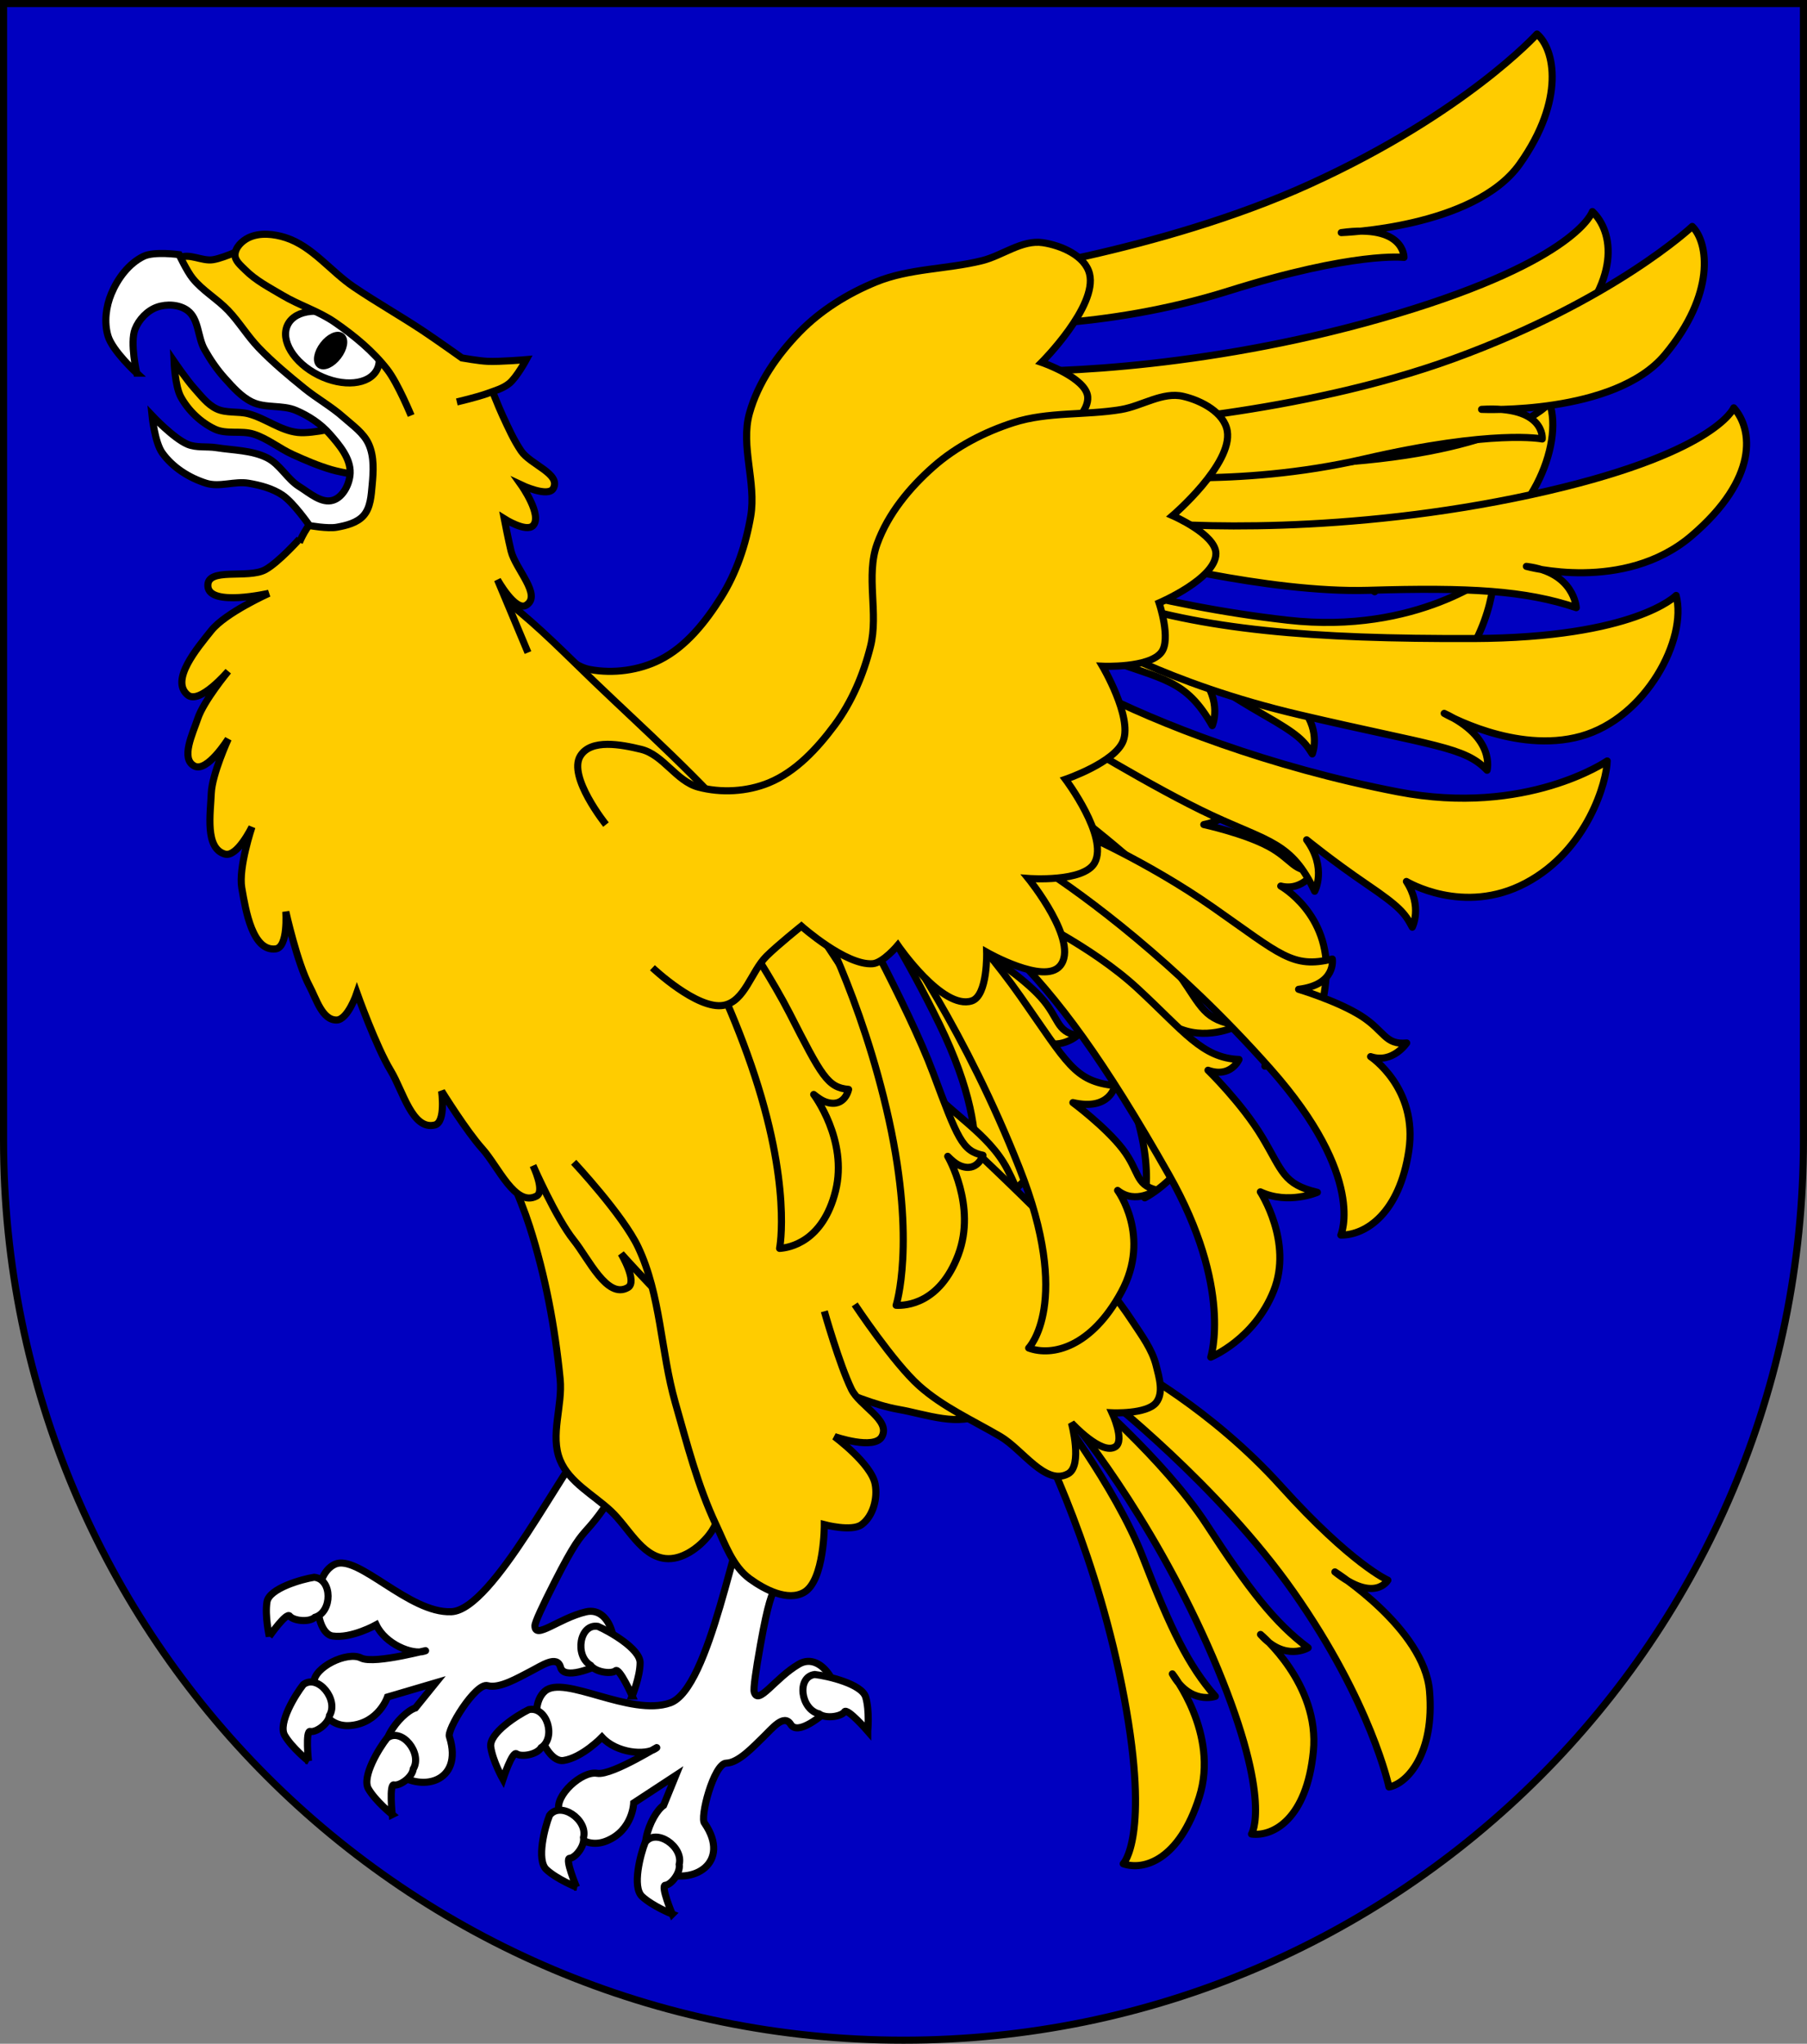
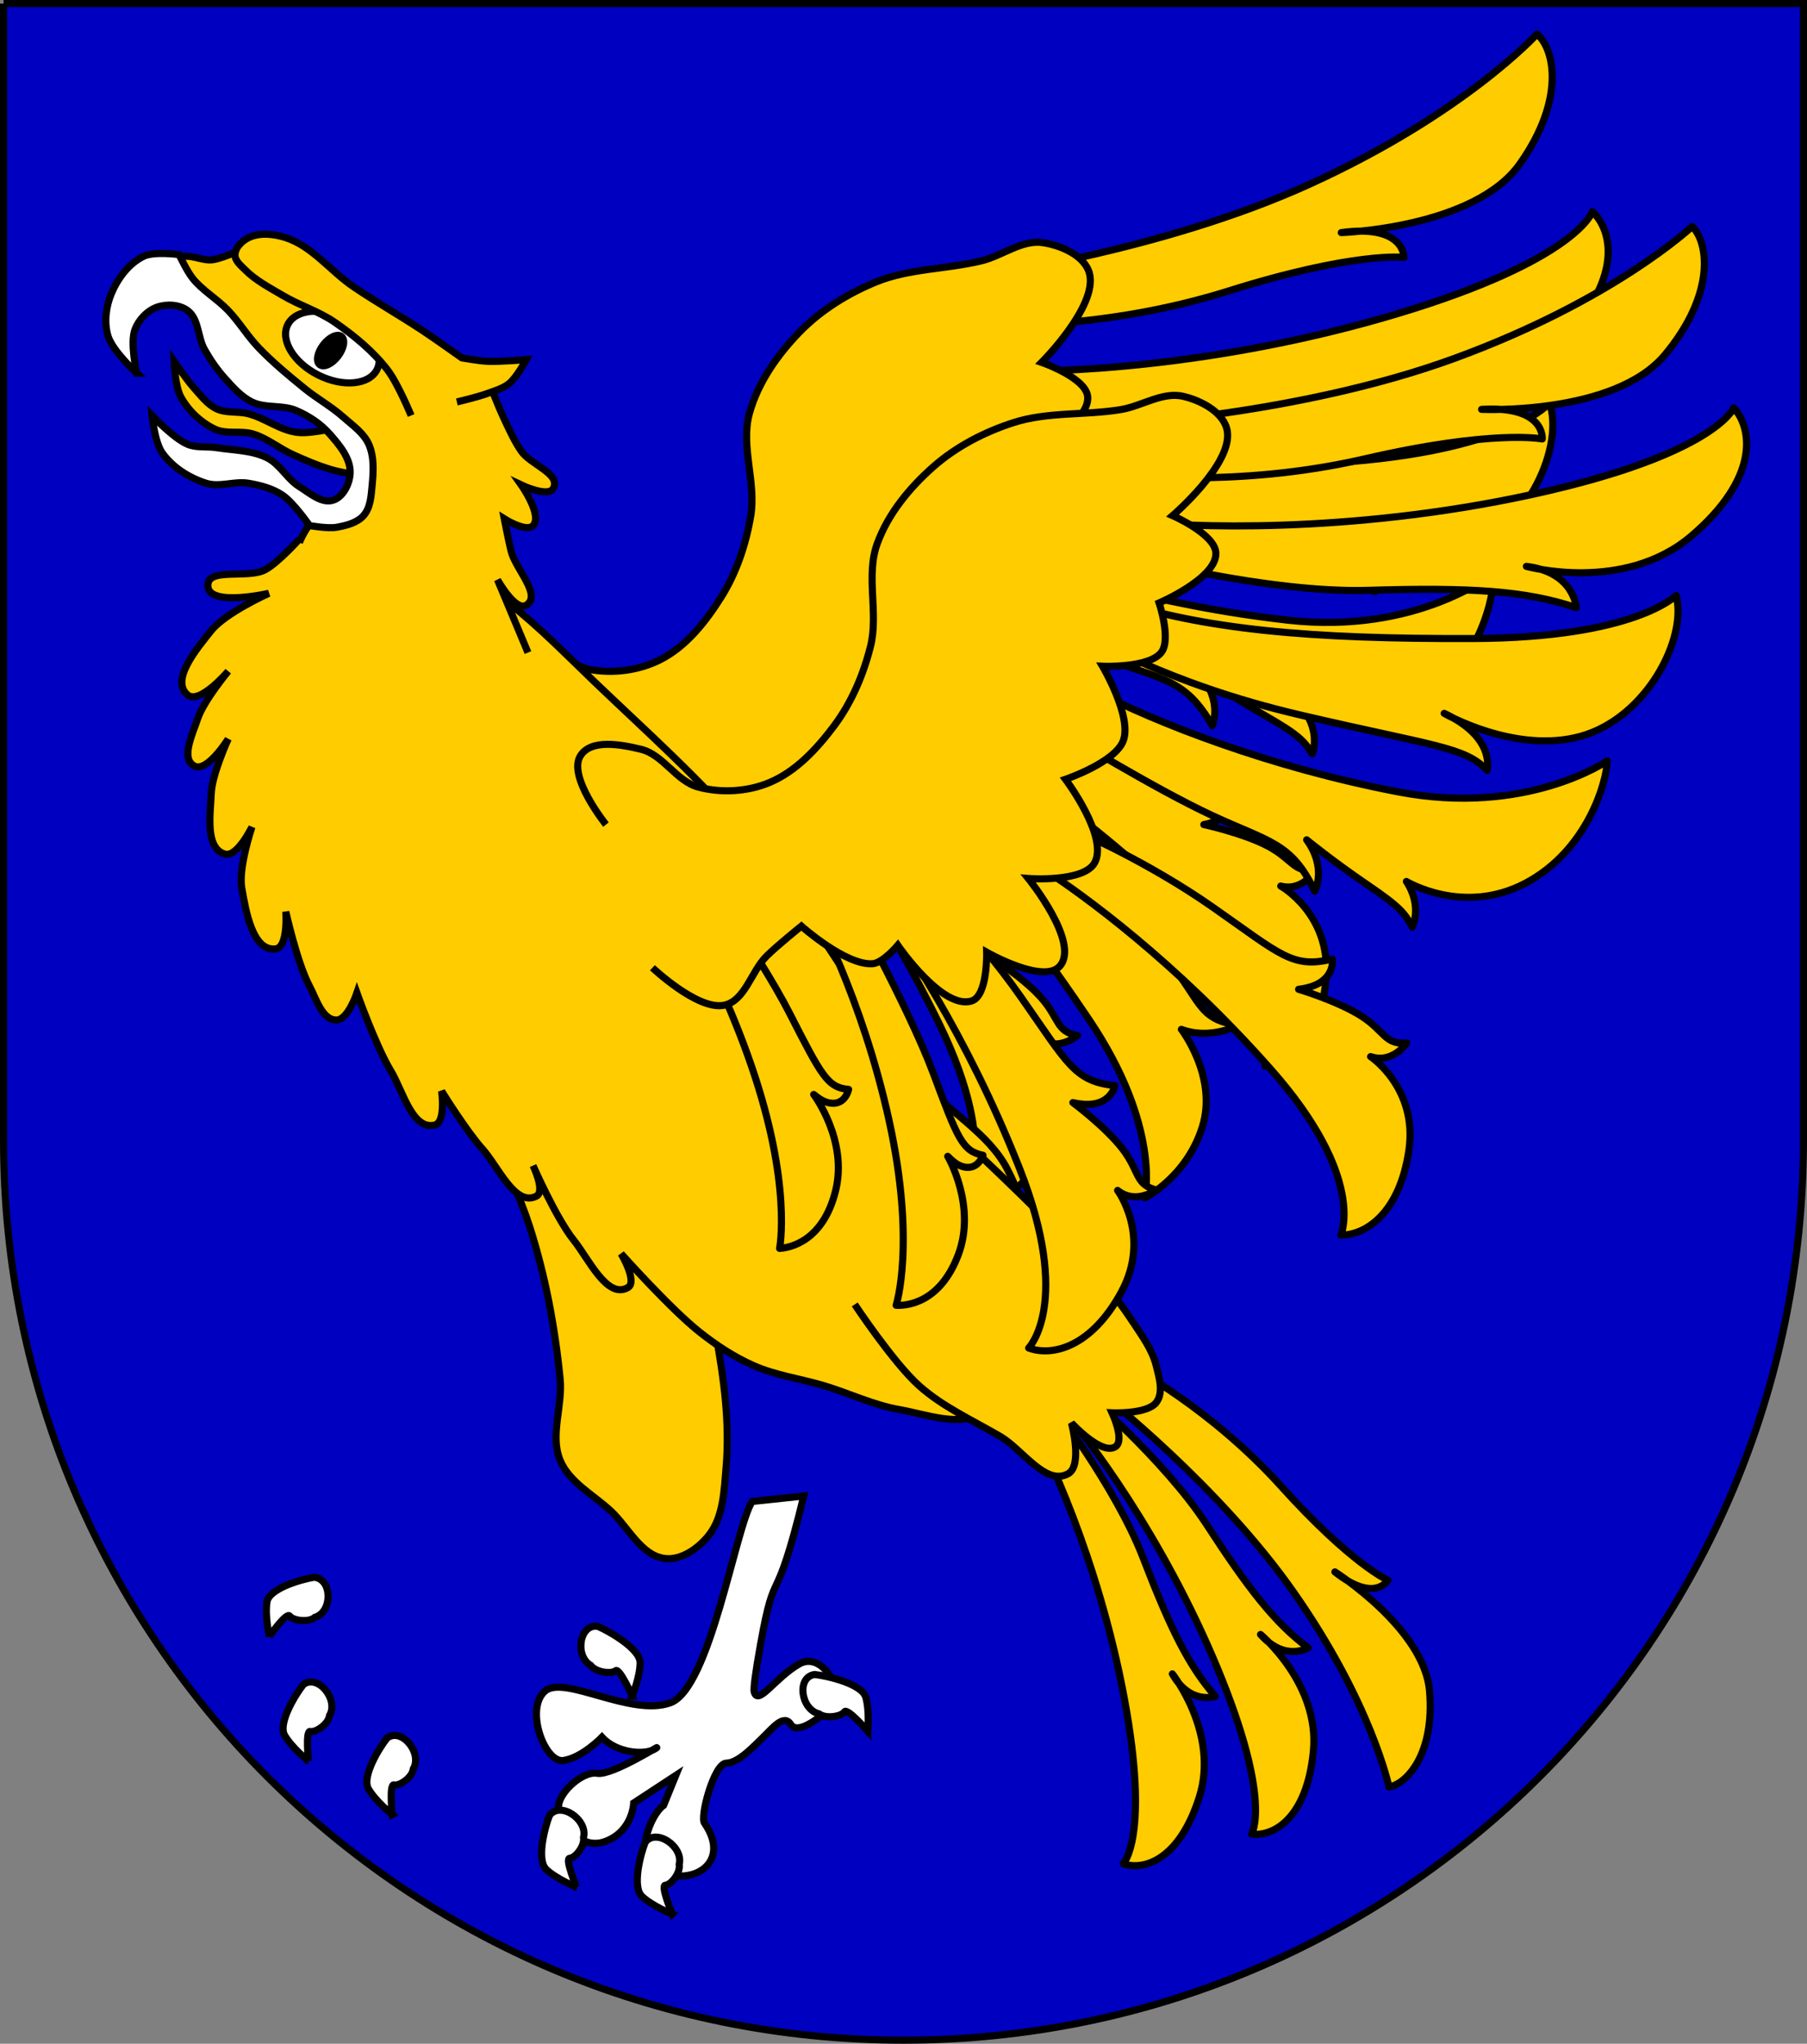
<svg xmlns="http://www.w3.org/2000/svg" xmlns:ns1="http://www.inkscape.org/namespaces/inkscape" xmlns:ns2="http://sodipodi.sourceforge.net/DTD/sodipodi-0.dtd" width="763" height="863" id="svg2" version="1.1" ns1:version="0.48.4 r9939" ns2:docname="Wappen_Baronie_Gorbingen.svg">
  <rect width="100%" height="100%" fill="#808080" stroke="none" />
  <defs id="defs4">
    <ns1:perspective ns2:type="inkscape:persp3d" ns1:vp_x="0 : 526.18109 : 1" ns1:vp_y="0 : 1000 : 0" ns1:vp_z="744.09448 : 526.18109 : 1" ns1:persp3d-origin="372.04724 : 350.78739 : 1" id="perspective10" />
    <ns1:perspective id="perspective2828" ns1:persp3d-origin="0.5 : 0.33333333 : 1" ns1:vp_z="1 : 0.5 : 1" ns1:vp_y="0 : 1000 : 0" ns1:vp_x="0 : 0.5 : 1" ns2:type="inkscape:persp3d" />
    <ns1:perspective id="perspective2828-7" ns1:persp3d-origin="0.5 : 0.33333333 : 1" ns1:vp_z="1 : 0.5 : 1" ns1:vp_y="0 : 1000 : 0" ns1:vp_x="0 : 0.5 : 1" ns2:type="inkscape:persp3d" />
    <ns1:perspective id="perspective3640" ns1:persp3d-origin="0.5 : 0.33333333 : 1" ns1:vp_z="1 : 0.5 : 1" ns1:vp_y="0 : 1000 : 0" ns1:vp_x="0 : 0.5 : 1" ns2:type="inkscape:persp3d" />
    <ns1:perspective id="perspective3670" ns1:persp3d-origin="0.5 : 0.33333333 : 1" ns1:vp_z="1 : 0.5 : 1" ns1:vp_y="0 : 1000 : 0" ns1:vp_x="0 : 0.5 : 1" ns2:type="inkscape:persp3d" />
    <ns1:perspective id="perspective3693" ns1:persp3d-origin="0.5 : 0.33333333 : 1" ns1:vp_z="1 : 0.5 : 1" ns1:vp_y="0 : 1000 : 0" ns1:vp_x="0 : 0.5 : 1" ns2:type="inkscape:persp3d" />
    <ns1:perspective id="perspective3720" ns1:persp3d-origin="0.5 : 0.33333333 : 1" ns1:vp_z="1 : 0.5 : 1" ns1:vp_y="0 : 1000 : 0" ns1:vp_x="0 : 0.5 : 1" ns2:type="inkscape:persp3d" />
    <ns1:perspective id="perspective3747" ns1:persp3d-origin="0.5 : 0.33333333 : 1" ns1:vp_z="1 : 0.5 : 1" ns1:vp_y="0 : 1000 : 0" ns1:vp_x="0 : 0.5 : 1" ns2:type="inkscape:persp3d" />
    <ns1:perspective id="perspective3763" ns1:persp3d-origin="0.5 : 0.33333333 : 1" ns1:vp_z="1 : 0.5 : 1" ns1:vp_y="0 : 1000 : 0" ns1:vp_x="0 : 0.5 : 1" ns2:type="inkscape:persp3d" />
    <ns1:perspective id="perspective3792" ns1:persp3d-origin="0.5 : 0.33333333 : 1" ns1:vp_z="1 : 0.5 : 1" ns1:vp_y="0 : 1000 : 0" ns1:vp_x="0 : 0.5 : 1" ns2:type="inkscape:persp3d" />
    <ns1:perspective id="perspective3814" ns1:persp3d-origin="0.5 : 0.33333333 : 1" ns1:vp_z="1 : 0.5 : 1" ns1:vp_y="0 : 1000 : 0" ns1:vp_x="0 : 0.5 : 1" ns2:type="inkscape:persp3d" />
    <ns1:perspective id="perspective3841" ns1:persp3d-origin="0.5 : 0.33333333 : 1" ns1:vp_z="1 : 0.5 : 1" ns1:vp_y="0 : 1000 : 0" ns1:vp_x="0 : 0.5 : 1" ns2:type="inkscape:persp3d" />
    <ns1:perspective id="perspective3841-5" ns1:persp3d-origin="0.5 : 0.33333333 : 1" ns1:vp_z="1 : 0.5 : 1" ns1:vp_y="0 : 1000 : 0" ns1:vp_x="0 : 0.5 : 1" ns2:type="inkscape:persp3d" />
    <ns1:perspective id="perspective3872" ns1:persp3d-origin="0.5 : 0.33333333 : 1" ns1:vp_z="1 : 0.5 : 1" ns1:vp_y="0 : 1000 : 0" ns1:vp_x="0 : 0.5 : 1" ns2:type="inkscape:persp3d" />
    <ns1:perspective id="perspective3898" ns1:persp3d-origin="0.5 : 0.33333333 : 1" ns1:vp_z="1 : 0.5 : 1" ns1:vp_y="0 : 1000 : 0" ns1:vp_x="0 : 0.5 : 1" ns2:type="inkscape:persp3d" />
    <ns1:perspective id="perspective3920" ns1:persp3d-origin="0.5 : 0.33333333 : 1" ns1:vp_z="1 : 0.5 : 1" ns1:vp_y="0 : 1000 : 0" ns1:vp_x="0 : 0.5 : 1" ns2:type="inkscape:persp3d" />
    <ns1:perspective id="perspective2860" ns1:persp3d-origin="0.5 : 0.33333333 : 1" ns1:vp_z="1 : 0.5 : 1" ns1:vp_y="0 : 1000 : 0" ns1:vp_x="0 : 0.5 : 1" ns2:type="inkscape:persp3d" />
    <ns1:perspective id="perspective3672" ns1:persp3d-origin="0.5 : 0.33333333 : 1" ns1:vp_z="1 : 0.5 : 1" ns1:vp_y="0 : 1000 : 0" ns1:vp_x="0 : 0.5 : 1" ns2:type="inkscape:persp3d" />
    <ns1:perspective id="perspective3695" ns1:persp3d-origin="0.5 : 0.33333333 : 1" ns1:vp_z="1 : 0.5 : 1" ns1:vp_y="0 : 1000 : 0" ns1:vp_x="0 : 0.5 : 1" ns2:type="inkscape:persp3d" />
    <ns1:perspective id="perspective3261" ns1:persp3d-origin="0.5 : 0.33333333 : 1" ns1:vp_z="1 : 0.5 : 1" ns1:vp_y="0 : 1000 : 0" ns1:vp_x="0 : 0.5 : 1" ns2:type="inkscape:persp3d" />
    <ns1:perspective id="perspective2828-1" ns1:persp3d-origin="0.5 : 0.33333333 : 1" ns1:vp_z="1 : 0.5 : 1" ns1:vp_y="0 : 1000 : 0" ns1:vp_x="0 : 0.5 : 1" ns2:type="inkscape:persp3d" />
    <ns1:perspective id="perspective3652" ns1:persp3d-origin="0.5 : 0.33333333 : 1" ns1:vp_z="1 : 0.5 : 1" ns1:vp_y="0 : 1000 : 0" ns1:vp_x="0 : 0.5 : 1" ns2:type="inkscape:persp3d" />
    <ns1:perspective id="perspective3652-2" ns1:persp3d-origin="0.5 : 0.33333333 : 1" ns1:vp_z="1 : 0.5 : 1" ns1:vp_y="0 : 1000 : 0" ns1:vp_x="0 : 0.5 : 1" ns2:type="inkscape:persp3d" />
    <ns1:perspective id="perspective3652-5" ns1:persp3d-origin="0.5 : 0.33333333 : 1" ns1:vp_z="1 : 0.5 : 1" ns1:vp_y="0 : 1000 : 0" ns1:vp_x="0 : 0.5 : 1" ns2:type="inkscape:persp3d" />
    <ns1:perspective id="perspective3727" ns1:persp3d-origin="0.5 : 0.33333333 : 1" ns1:vp_z="1 : 0.5 : 1" ns1:vp_y="0 : 1000 : 0" ns1:vp_x="0 : 0.5 : 1" ns2:type="inkscape:persp3d" />
    <ns1:perspective id="perspective3843" ns1:persp3d-origin="0.5 : 0.33333333 : 1" ns1:vp_z="1 : 0.5 : 1" ns1:vp_y="0 : 1000 : 0" ns1:vp_x="0 : 0.5 : 1" ns2:type="inkscape:persp3d" />
    <ns1:perspective id="perspective3970" ns1:persp3d-origin="0.5 : 0.33333333 : 1" ns1:vp_z="1 : 0.5 : 1" ns1:vp_y="0 : 1000 : 0" ns1:vp_x="0 : 0.5 : 1" ns2:type="inkscape:persp3d" />
    <ns1:perspective id="perspective4007" ns1:persp3d-origin="0.5 : 0.33333333 : 1" ns1:vp_z="1 : 0.5 : 1" ns1:vp_y="0 : 1000 : 0" ns1:vp_x="0 : 0.5 : 1" ns2:type="inkscape:persp3d" />
    <ns1:perspective id="perspective4062" ns1:persp3d-origin="0.5 : 0.33333333 : 1" ns1:vp_z="1 : 0.5 : 1" ns1:vp_y="0 : 1000 : 0" ns1:vp_x="0 : 0.5 : 1" ns2:type="inkscape:persp3d" />
    <ns1:perspective id="perspective4153" ns1:persp3d-origin="0.5 : 0.33333333 : 1" ns1:vp_z="1 : 0.5 : 1" ns1:vp_y="0 : 1000 : 0" ns1:vp_x="0 : 0.5 : 1" ns2:type="inkscape:persp3d" />
    <ns1:perspective id="perspective4316" ns1:persp3d-origin="0.5 : 0.33333333 : 1" ns1:vp_z="1 : 0.5 : 1" ns1:vp_y="0 : 1000 : 0" ns1:vp_x="0 : 0.5 : 1" ns2:type="inkscape:persp3d" />
    <ns1:perspective id="perspective4316-9" ns1:persp3d-origin="0.5 : 0.33333333 : 1" ns1:vp_z="1 : 0.5 : 1" ns1:vp_y="0 : 1000 : 0" ns1:vp_x="0 : 0.5 : 1" ns2:type="inkscape:persp3d" />
    <ns1:perspective id="perspective2898" ns1:persp3d-origin="0.5 : 0.33333333 : 1" ns1:vp_z="1 : 0.5 : 1" ns1:vp_y="0 : 1000 : 0" ns1:vp_x="0 : 0.5 : 1" ns2:type="inkscape:persp3d" />
    <ns1:perspective id="perspective3337" ns1:persp3d-origin="0.5 : 0.33333333 : 1" ns1:vp_z="1 : 0.5 : 1" ns1:vp_y="0 : 1000 : 0" ns1:vp_x="0 : 0.5 : 1" ns2:type="inkscape:persp3d" />
    <ns1:perspective id="perspective3373" ns1:persp3d-origin="0.5 : 0.33333333 : 1" ns1:vp_z="1 : 0.5 : 1" ns1:vp_y="0 : 1000 : 0" ns1:vp_x="0 : 0.5 : 1" ns2:type="inkscape:persp3d" />
    <ns1:perspective id="perspective3837" ns1:persp3d-origin="0.5 : 0.33333333 : 1" ns1:vp_z="1 : 0.5 : 1" ns1:vp_y="0 : 1000 : 0" ns1:vp_x="0 : 0.5 : 1" ns2:type="inkscape:persp3d" />
    <ns1:perspective id="perspective4362" ns1:persp3d-origin="0.5 : 0.33333333 : 1" ns1:vp_z="1 : 0.5 : 1" ns1:vp_y="0 : 1000 : 0" ns1:vp_x="0 : 0.5 : 1" ns2:type="inkscape:persp3d" />
    <ns1:perspective id="perspective3266" ns1:persp3d-origin="0.5 : 0.33333333 : 1" ns1:vp_z="1 : 0.5 : 1" ns1:vp_y="0 : 1000 : 0" ns1:vp_x="0 : 0.5 : 1" ns2:type="inkscape:persp3d" />
    <ns1:perspective id="perspective3806" ns1:persp3d-origin="0.5 : 0.33333333 : 1" ns1:vp_z="1 : 0.5 : 1" ns1:vp_y="0 : 1000 : 0" ns1:vp_x="0 : 0.5 : 1" ns2:type="inkscape:persp3d" />
    <ns1:perspective id="perspective3146" ns1:persp3d-origin="0.5 : 0.33333333 : 1" ns1:vp_z="1 : 0.5 : 1" ns1:vp_y="0 : 1000 : 0" ns1:vp_x="0 : 0.5 : 1" ns2:type="inkscape:persp3d" />
  </defs>
  <ns2:namedview id="base" pagecolor="#ffffff" bordercolor="#666666" borderopacity="1.0" ns1:pageopacity="0.0" ns1:pageshadow="2" ns1:zoom="0.7" ns1:cx="228.22601" ns1:cy="569.49094" ns1:document-units="px" ns1:current-layer="layer1" showgrid="false" ns1:window-width="1280" ns1:window-height="1002" ns1:window-x="-8" ns1:window-y="-8" ns1:window-maximized="1" showguides="true" ns1:guide-bbox="true">
    <ns1:grid type="xygrid" id="grid2816" empspacing="5" visible="true" enabled="true" snapvisiblegridlinesonly="true" />
  </ns2:namedview>
  <g ns1:label="Ebene 1" ns1:groupmode="layer" id="layer1" transform="translate(-1.644,-192.036)">
-     <path style="fill:#0000c0;fill-opacity:1;stroke:#000000;stroke-width:3;stroke-miterlimit:4;stroke-opacity:1;stroke-dasharray:none" d="m 3.144,193.536 0,480 c 0,209.868 170.132,380 380,380 209.868,0 380,-170.132 380,-380 l 0,-480 -760,0 z" id="path2850" />
+     <path style="fill:#0000c0;fill-opacity:1;stroke:#000000;stroke-width:3;stroke-miterlimit:4;stroke-opacity:1;stroke-dasharray:none" d="m 3.144,193.536 0,480 c 0,209.868 170.132,380 380,380 209.868,0 380,-170.132 380,-380 l 0,-480 -760,0 " id="path2850" />
    <g id="g4142-5" transform="matrix(1.084,-0.02,0.02,1.084,-95.556,-82.817)" style="fill:#ffcc00">
      <path ns1:connector-curvature="0" id="path3196-1" style="fill:#ffcc00;fill-opacity:1;stroke:#000000;stroke-width:2.766;stroke-linecap:round;stroke-linejoin:round;stroke-miterlimit:4;stroke-opacity:1;stroke-dasharray:none" d="m 368.518,556.262 c 0,0 28.129,44.432 39.198,69.475 11.067,25.043 13.112,29.687 21.253,30.859 0,0 -1.783,7.047 -8.742,4.537 -1.856,-0.671 -3.364,-1.942 -4.925,-3.323 0,0 12.426,18.508 6.365,38.001 -6.062,19.495 -19.208,21.053 -22.996,21.074 0,0 6.371,-24.424 -6.998,-71.725 -13.371,-47.299 -34.382,-80.719 -34.382,-80.719 l 11.227,-8.177 z" ns1:transform-center-x="24.285714" />
      <path ns1:connector-curvature="0" id="path3198-7" style="fill:#ffcc00;fill-opacity:1;stroke:#000000;stroke-width:2.766;stroke-linecap:round;stroke-linejoin:round;stroke-miterlimit:4;stroke-opacity:1;stroke-dasharray:none" d="m 438.576,561.739 c 0,0 27.406,10.741 46.565,26.45 19.159,15.708 26.734,25.59 41.109,25.308 0,0 -2.779,7.531 -11.801,4.893 0,0 13.974,12.095 22.676,24.857 8.702,12.766 9.121,17.712 22.625,20.073 0,0 -11.019,5.555 -22.166,1.124 0,0 13.911,18.773 7.445,38.171 -6.466,19.4 -22.917,27.191 -22.917,27.191 0,0 7.144,-27.32 -20.502,-69.98 -27.647,-42.661 -47.022,-66.041 -67.397,-83.809 l 4.364,-14.279 z" />
      <path ns1:connector-curvature="0" id="path3200-1" style="fill:#ffcc00;fill-opacity:1;stroke:#000000;stroke-width:2.766;stroke-linecap:round;stroke-linejoin:round;stroke-miterlimit:4;stroke-opacity:1;stroke-dasharray:none" d="m 457.808,528.444 c 0,0 27.613,9.799 54.915,26.592 27.304,16.791 32.273,21.996 47.471,17.294 0,0 2.252,9.884 -12.401,12.537 0,0 15.386,3.629 24.904,8.913 9.52,5.285 9.91,10.806 18.328,9.456 0,0 -4.978,8.517 -13.716,6.126 0,0 19.194,11.149 17.019,35.649 -2.177,24.503 -14.743,33.877 -24.485,34.385 0,0 8.792,-22.867 -31.083,-62.89 -39.877,-40.022 -77.38,-63.613 -91.831,-71.918 l 10.879,-16.143 z" />
      <path ns1:connector-curvature="0" id="path3202-1" style="fill:#ffcc00;fill-opacity:1;stroke:#000000;stroke-width:2.766;stroke-linecap:round;stroke-linejoin:round;stroke-miterlimit:4;stroke-opacity:1;stroke-dasharray:none" d="m 450.86,490.745 c 0,0 36.253,19.437 59.218,28.525 22.962,9.087 31.643,8.725 41.714,27.133 0,0 4.344,-9.239 -4.309,-19.8 0,0 10.799,7.81 24.313,15.874 13.515,8.062 15.542,10.383 18.742,15.646 0,0 3.584,-8.226 -3.34,-17.633 0,0 22.939,12.153 46.387,-2.116 23.446,-14.269 29.22,-41.633 28.863,-49.32 0,0 -30.043,23.472 -80.538,16.823 -50.494,-6.649 -95.05,-21.104 -121.104,-32.669 l -9.946,17.538 z" />
      <path ns1:connector-curvature="0" id="path3204-5" style="fill:#ffcc00;fill-opacity:1;stroke:#000000;stroke-width:2.766;stroke-linecap:round;stroke-linejoin:round;stroke-miterlimit:4;stroke-opacity:1;stroke-dasharray:none" d="m 457.641,452.089 c 0,0 31.169,16.948 84.209,26.099 53.042,9.152 64.884,8.59 74.144,17.243 0,0 2.741,-12.927 -17.973,-21.118 0,0 28.627,14.335 53.616,5.745 24.99,-8.589 39.202,-40.328 33.793,-56.892 0,0 -14.923,17.447 -77.819,21.398 -62.896,3.952 -105.326,2.908 -143.2,-7.446 l -6.768,14.97 z" />
      <path ns1:connector-curvature="0" id="path3206-2" style="fill:#ffcc00;fill-opacity:1;stroke:#000000;stroke-width:2.766;stroke-linecap:round;stroke-linejoin:round;stroke-miterlimit:4;stroke-opacity:1;stroke-dasharray:none" d="m 471.297,420.496 c 0,0 55.105,11.247 94.422,7.748 39.318,-3.499 61.049,-3.524 81.192,1.971 0,0 -1.563,-13.776 -20.329,-14.905 0,0 38.514,8.306 63.434,-15.624 24.922,-23.928 21.388,-42.965 13.496,-50.739 0,0 -6.147,18.627 -76.699,38.387 -70.552,19.76 -134.362,20.583 -152.734,19.381 l -2.783,13.781 z" />
      <path ns1:connector-curvature="0" id="path3208-7" style="fill:#ffcc00;fill-opacity:1;stroke:#000000;stroke-width:2.766;stroke-linecap:round;stroke-linejoin:round;stroke-miterlimit:4;stroke-opacity:1;stroke-dasharray:none" d="m 467.163,388.801 c 0,0 44.387,3.067 93.97,-11.509 49.582,-14.578 68.682,-11.845 68.682,-11.845 0,0 0.534,-13.092 -24.245,-10.108 0,0 51.795,-0.725 70.02,-25.467 18.227,-24.741 14.388,-44.533 7.624,-50.449 0,0 -28.594,30.398 -89.604,56.829 -58.755,25.456 -130.306,33.561 -130.306,33.561 l 3.858,18.988 z" />
      <path ns1:transform-center-x="25.31071" d="m 303.655,541.37 c 0,0 33.054,40.901 46.93,64.504 13.874,23.603 16.441,27.982 24.662,28.209 0,0 -0.96,7.205 -8.162,5.513 -1.921,-0.453 -3.565,-1.543 -5.275,-2.735 0,0 14.473,16.955 10.695,37.016 -3.779,20.063 -16.658,23.123 -20.418,23.58 0,0 3.519,-24.995 -15.203,-70.444 -18.723,-45.447 -43.44,-76.228 -43.44,-76.228 l 10.212,-9.415 z" style="fill:#ffcc00;fill-opacity:1;stroke:#000000;stroke-width:2.766;stroke-linecap:round;stroke-linejoin:round;stroke-miterlimit:4;stroke-opacity:1;stroke-dasharray:none" id="path3210-6" ns1:connector-curvature="0" ns1:transform-center-y="3.41079" />
      <path ns1:connector-curvature="0" id="path3200-5-1" style="fill:#ffcc00;fill-opacity:1;stroke:#000000;stroke-width:2.766;stroke-linecap:round;stroke-linejoin:round;stroke-miterlimit:4;stroke-opacity:1;stroke-dasharray:none" d="m 397.386,550.31 c 0,0 22.609,18.637 42.537,43.743 19.931,25.104 22.824,31.692 38.715,32.462 0,0 -1.258,10.059 -15.936,7.55 0,0 13.222,8.664 20.365,16.88 7.143,8.218 5.626,13.54 13.999,15.145 0,0 -7.586,6.306 -14.984,1.075 0,0 14.234,17.032 3.826,39.318 -10.412,22.287 -25.423,26.808 -34.753,23.959 0,0 16.07,-18.491 -7.745,-69.723 -23.817,-51.231 -51.013,-86.209 -61.76,-98.949 L 397.386,550.31 z" />
      <path style="color:#000000;fill:#ffcc00;stroke:#000000;stroke-width:2.766;stroke-linecap:butt;stroke-linejoin:miter;stroke-miterlimit:4;stroke-opacity:1;stroke-dasharray:none;stroke-dashoffset:0;marker:none;visibility:visible;display:inline;overflow:visible;enable-background:accumulate" d="m 274.905,536.774 c 0,0 -16.043,-17.711 -11.541,-26.086 3.751,-6.979 15.639,-5.376 23.437,-3.971 8.758,1.578 14.392,11.581 23.11,13.369 8.99,1.843 19.069,0.692 27.334,-3.296 10.216,-4.929 17.994,-14.423 24.213,-23.909 6.144,-9.371 10.031,-20.347 12.12,-31.356 2.493,-13.133 -3.557,-27.288 0.253,-40.101 3.536,-11.894 11.321,-22.577 20.141,-31.305 8.406,-8.319 19.011,-14.603 30.034,-18.887 13.09,-5.087 27.759,-4.42 41.451,-7.542 8.051,-1.836 15.748,-7.965 23.887,-6.569 7.171,1.23 16.297,5.376 17.914,12.469 2.904,12.741 -19.291,34.129 -19.291,34.129 0,0 17.269,6.308 17.689,13.768 0.548,9.743 -20.939,20.461 -20.939,20.461 0,0 5.586,13.757 2.047,19.089 -4.347,6.551 -22.587,6.794 -22.587,6.794 0,0 12.714,18.862 9.792,28.459 -2.626,8.627 -21.564,16.339 -21.564,16.339 0,0 18.139,21.371 13.24,31.732 -3.781,7.996 -25.411,7.644 -25.411,7.644 0,0 21.572,23.614 14.314,33.257 -5.821,7.734 -28.808,-3.65 -28.808,-3.65 0,0 1.478,16.853 -4.674,19.263 -11.177,4.379 -30.006,-19.916 -30.006,-19.916 0,0 -5.353,7.211 -9.37,7.745 -10.356,1.375 -28.532,-12.97 -28.532,-12.97 0,0 -8.885,8.034 -12.868,12.492 -5.634,6.304 -7.311,18.029 -15.517,20.062 -10.141,2.513 -28.532,-12.97 -28.532,-12.97" id="path3212-4" ns1:connector-curvature="0" ns2:nodetypes="caaaaaaaaaaaacacacacacacacacaac" />
    </g>
    <g id="g3204" transform="matrix(1.988,-1.432,1.432,1.988,-2273.287,1795.413)" style="fill:#ffffff;stroke:#000000;stroke-width:1.224;stroke-miterlimit:4;stroke-dasharray:none">
-       <path ns1:connector-curvature="0" d="m 1072.831,272.683 c -5.274,0.408 -30.046,13.875 -36.16,9.867 -6.114,-4.008 -7.213,-17.537 -11.511,-18.37 -4.557,-0.883 -9.877,7.534 -7.54,9.802 2.337,2.268 7.222,2.831 7.222,2.831 -0.669,3.649 1.998,7.862 4.055,8.521 2.057,0.659 -8.277,-3.028 -9.509,-5.403 -1.232,-2.375 -7.556,-3.479 -9.086,-1.306 -1.531,2.173 -3.245,7.296 0.822,9.689 4.209,2.477 8.027,-0.27 8.027,-0.27 l 8.18,2.871 -5.373,1.469 c -2.599,-0.832 -10.586,1.254 -9.502,6.37 1.551,6.252 8.771,8.866 11.335,1.138 0.12,-1.258 9.179,-5.018 10.501,-3.354 1.323,1.665 5.197,1.988 7.376,2.324 2.18,0.335 5.47,0.35 4.676,2.453 -0.794,2.102 4.147,3.357 7.003,3.783 2.855,0.426 6.561,-7.156 2.107,-8.987 -4.453,-1.83 -9.968,-1.177 -8.498,-3.188 0.349,-0.478 2.977,-1.963 7.129,-4.103 13.327,-6.868 5.135,-0.969 24.891,-9.646 z" style="fill:#ffffff;fill-opacity:1;fill-rule:evenodd;stroke:#000000;stroke-width:1.224;stroke-linecap:butt;stroke-linejoin:miter;stroke-miterlimit:4;stroke-opacity:1;stroke-dasharray:none" id="path36127-9" ns2:nodetypes="cssscssscccccccscsscscc" />
      <path ns1:connector-curvature="0" id="path36131-3" style="fill:#ffffff;fill-opacity:1;fill-rule:evenodd;stroke:#000000;stroke-width:1.224;stroke-linecap:butt;stroke-linejoin:miter;stroke-miterlimit:4;stroke-opacity:1;stroke-dasharray:none" d="m 1008.723,267.664 c 0,0 4.907,-1.72 4.909,-0.785 0,0.935 1.939,2.852 3.411,2.71 2.979,1.037 6.316,-3.57 3.918,-5.676 -1.935,-0.982 -7.418,-2.983 -9.086,-1.306 -1.716,1.724 -3.152,5.057 -3.152,5.057 z" />
      <path ns1:connector-curvature="0" id="path36133-3" style="fill:#ffffff;fill-opacity:1;fill-rule:evenodd;stroke:#000000;stroke-width:1.224;stroke-linecap:butt;stroke-linejoin:miter;stroke-miterlimit:4;stroke-opacity:1;stroke-dasharray:none" d="m 1001.644,289.041 c 0,0 2.671,-4.66 3.253,-3.956 0.582,0.703 3.249,0.82 4.283,-0.296 2.914,-1.26 2.595,-7.019 -0.54,-6.963 -2.085,0.586 -7.505,2.837 -7.735,5.245 -0.236,2.475 0.74,5.971 0.74,5.971 z" />
      <path ns1:connector-curvature="0" id="path36135-5" style="fill:#ffffff;fill-opacity:1;fill-rule:evenodd;stroke:#000000;stroke-width:1.224;stroke-linecap:butt;stroke-linejoin:miter;stroke-miterlimit:4;stroke-opacity:1;stroke-dasharray:none" d="m 1007.969,304.955 c 0,0 2.671,-4.66 3.253,-3.956 0.582,0.703 3.249,0.82 4.283,-0.297 2.914,-1.26 2.595,-7.019 -0.54,-6.963 -2.085,0.586 -7.505,2.837 -7.735,5.245 -0.236,2.475 0.74,5.971 0.74,5.971 z" />
      <path ns1:connector-curvature="0" id="path36137-9" style="fill:#ffffff;fill-opacity:1;fill-rule:evenodd;stroke:#000000;stroke-width:1.224;stroke-linecap:butt;stroke-linejoin:miter;stroke-miterlimit:4;stroke-opacity:1;stroke-dasharray:none" d="m 1053.477,312.547 c 0,0 1.094,-5.308 0.208,-5.208 -0.885,0.1 -2.912,-1.712 -2.938,-3.264 -1.307,-2.995 2.692,-6.979 4.948,-4.707 1.141,1.912 3.633,7.415 2.227,9.339 -1.445,1.978 -4.445,3.84 -4.445,3.84 z" />
    </g>
    <g id="g3204-9" transform="matrix(1.489,-1.946,1.947,1.488,-1809.118,2508.032)" style="fill:#ffffff;stroke:#000000;stroke-width:1.224;stroke-miterlimit:4;stroke-dasharray:none">
      <path ns1:connector-curvature="0" d="m 1072.831,272.683 c -5.274,0.408 -30.046,13.875 -36.16,9.867 -6.114,-4.008 -7.213,-17.537 -11.511,-18.37 -4.557,-0.883 -9.877,7.534 -7.54,9.802 2.337,2.268 7.222,2.831 7.222,2.831 -0.669,3.649 1.998,7.862 4.055,8.521 2.057,0.659 -8.277,-3.028 -9.509,-5.403 -1.232,-2.375 -7.556,-3.479 -9.086,-1.306 -1.531,2.173 -3.245,7.296 0.822,9.689 4.209,2.477 8.027,-0.27 8.027,-0.27 l 8.18,2.871 -5.373,1.469 c -2.599,-0.832 -10.586,1.254 -9.502,6.37 1.551,6.252 8.771,8.866 11.335,1.138 0.12,-1.258 9.179,-5.018 10.501,-3.354 1.323,1.665 5.197,1.988 7.376,2.324 2.18,0.335 5.47,0.35 4.676,2.453 -0.794,2.102 4.147,3.357 7.003,3.783 2.855,0.426 6.561,-7.156 2.107,-8.987 -4.453,-1.83 -9.968,-1.177 -8.498,-3.188 0.349,-0.478 2.977,-1.963 7.129,-4.103 13.327,-6.868 5.135,-0.969 24.891,-9.646 z" style="fill:#ffffff;fill-opacity:1;fill-rule:evenodd;stroke:#000000;stroke-width:1.224;stroke-linecap:butt;stroke-linejoin:miter;stroke-miterlimit:4;stroke-opacity:1;stroke-dasharray:none" id="path36127-9-4" ns2:nodetypes="cssscssscccccccscsscscc" />
-       <path ns1:connector-curvature="0" id="path36131-3-8" style="fill:#ffffff;fill-opacity:1;fill-rule:evenodd;stroke:#000000;stroke-width:1.224;stroke-linecap:butt;stroke-linejoin:miter;stroke-miterlimit:4;stroke-opacity:1;stroke-dasharray:none" d="m 1008.723,267.664 c 0,0 4.907,-1.72 4.909,-0.785 0,0.935 1.939,2.852 3.411,2.71 2.979,1.037 6.316,-3.57 3.918,-5.676 -1.935,-0.982 -7.418,-2.983 -9.086,-1.306 -1.716,1.724 -3.152,5.057 -3.152,5.057 z" />
      <path ns1:connector-curvature="0" id="path36133-3-8" style="fill:#ffffff;fill-opacity:1;fill-rule:evenodd;stroke:#000000;stroke-width:1.224;stroke-linecap:butt;stroke-linejoin:miter;stroke-miterlimit:4;stroke-opacity:1;stroke-dasharray:none" d="m 1001.644,289.041 c 0,0 2.671,-4.66 3.253,-3.956 0.582,0.703 3.249,0.82 4.283,-0.296 2.914,-1.26 2.595,-7.019 -0.54,-6.963 -2.085,0.586 -7.505,2.837 -7.735,5.245 -0.236,2.475 0.74,5.971 0.74,5.971 z" />
      <path ns1:connector-curvature="0" id="path36135-5-2" style="fill:#ffffff;fill-opacity:1;fill-rule:evenodd;stroke:#000000;stroke-width:1.224;stroke-linecap:butt;stroke-linejoin:miter;stroke-miterlimit:4;stroke-opacity:1;stroke-dasharray:none" d="m 1007.969,304.955 c 0,0 2.671,-4.66 3.253,-3.956 0.582,0.703 3.249,0.82 4.283,-0.297 2.914,-1.26 2.595,-7.019 -0.54,-6.963 -2.085,0.586 -7.505,2.837 -7.735,5.245 -0.236,2.475 0.74,5.971 0.74,5.971 z" />
      <path ns1:connector-curvature="0" id="path36137-9-4" style="fill:#ffffff;fill-opacity:1;fill-rule:evenodd;stroke:#000000;stroke-width:1.224;stroke-linecap:butt;stroke-linejoin:miter;stroke-miterlimit:4;stroke-opacity:1;stroke-dasharray:none" d="m 1053.477,312.547 c 0,0 1.094,-5.308 0.208,-5.208 -0.885,0.1 -2.912,-1.712 -2.938,-3.264 -1.307,-2.995 2.692,-6.979 4.948,-4.707 1.141,1.912 3.633,7.415 2.227,9.339 -1.445,1.978 -4.445,3.84 -4.445,3.84 z" />
    </g>
    <path style="color:#000000;fill:#ffcc00;stroke:#000000;stroke-width:3;stroke-linecap:butt;stroke-linejoin:miter;stroke-miterlimit:4;stroke-opacity:1;stroke-dasharray:none;stroke-dashoffset:0;marker:none;visibility:visible;display:inline;overflow:visible;enable-background:accumulate" d="m 193.83,639.918 c 0,0 23.659,45.687 31.463,70.073 6.667,20.835 10.716,42.584 12.871,64.353 1.127,11.385 -4.378,23.752 0,34.322 3.87,9.342 14.067,14.543 21.452,21.451 7.401,6.924 12.811,18.884 22.882,20.021 6.994,0.79 14.271,-4.454 18.592,-10.01 6.033,-7.758 6.325,-18.809 7.151,-28.601 1.566,-18.58 -0.915,-37.435 -4.29,-55.773 -3.959,-21.509 -18.592,-62.923 -18.592,-62.923" id="path3214" ns1:connector-curvature="0" ns2:nodetypes="caaaaaaaac" />
    <path style="color:#000000;fill:#ffcc00;stroke:#000000;stroke-width:3;stroke-linecap:butt;stroke-linejoin:miter;stroke-miterlimit:4;stroke-opacity:1;stroke-dasharray:none;stroke-dashoffset:0;marker:none;visibility:visible;display:inline;overflow:visible;enable-background:accumulate" d="m 128.044,419.687 c 0,0 -8.702,9.743 -14.301,12.871 -7.375,4.119 -25.052,-1.264 -24.312,7.15 0.756,8.6 25.742,2.86 25.742,2.86 0,0 -18.282,8.194 -24.312,15.731 -6.03,7.537 -17.407,20.969 -10.011,27.171 5.074,4.255 17.162,-10.01 17.162,-10.01 0,0 -10.365,12.493 -12.871,20.021 -2.113,6.348 -7.354,16.91 -1.43,20.021 5.405,2.839 14.301,-11.441 14.301,-11.441 0,0 -6.814,14.897 -7.151,22.881 -0.37,8.782 -2.719,23.284 5.721,25.741 5.178,1.508 11.441,-11.441 11.441,-11.441 0,0 -5.771,17.169 -4.29,25.741 1.67,9.673 4.556,26.92 14.301,25.741 5.396,-0.653 4.29,-15.731 4.29,-15.731 0,0 4.818,21.758 10.011,31.462 2.881,5.382 5.337,14.396 11.441,14.301 4.767,-0.074 8.581,-11.441 8.581,-11.441 0,0 8.091,22.676 14.301,32.892 5.105,8.397 9.052,25.241 18.592,22.881 4.719,-1.167 2.86,-14.301 2.86,-14.301 0,0 10.522,16.942 17.162,24.311 6.784,7.53 13.899,24.713 22.882,20.021 3.826,-1.998 -1.43,-12.871 -1.43,-12.871 0,0 9.69,22.14 17.162,31.462 6.339,7.908 14.11,25.098 22.882,20.021 4.208,-2.435 -2.86,-14.301 -2.86,-14.301 0,0 20.758,23.239 32.893,32.892 7.039,5.599 14.664,10.646 22.882,14.301 9.513,4.23 20.066,5.572 30.033,8.58 10.536,3.18 20.623,8.105 31.463,10.01 11.747,2.065 25.524,7.563 35.753,1.43 14.08,-8.441 19.34,-28.052 21.452,-44.332 2.561,-19.747 -2.259,-40.963 -11.441,-58.633 C 419.013,670.423 402.165,661.733 391.188,648.498 363.914,615.612 344.418,576.72 316.821,544.103 297.227,520.943 274.359,500.75 252.465,479.75 240.779,468.54 229.447,456.862 216.712,446.858 209.954,441.55 195.26,432.558 195.26,432.558" id="path3222" ns1:connector-curvature="0" ns2:nodetypes="caacaacaacaacaacaacaacaacaacaaaaaaaaaaac" />
-     <path style="color:#000000;fill:#ffcc00;stroke:#000000;stroke-width:3;stroke-linecap:butt;stroke-linejoin:miter;stroke-miterlimit:4;stroke-opacity:1;stroke-dasharray:none;stroke-dashoffset:0;marker:none;visibility:visible;display:inline;overflow:visible;enable-background:accumulate" d="m 243.885,682.82 c 0,0 20.766,22.224 27.173,35.752 9.65,20.376 9.539,44.104 15.731,65.783 4.969,17.393 9.454,35.118 17.162,51.482 3.833,8.137 7.026,17.593 14.301,22.881 6.359,4.623 16.048,9.607 22.882,5.72 8.652,-4.921 8.581,-28.601 8.581,-28.601 0,0 11.477,3.066 15.731,0 4.892,-3.526 6.88,-11.244 5.721,-17.161 -1.69,-8.626 -17.162,-20.021 -17.162,-20.021 0,0 16.824,5.858 20.022,0 3.802,-6.964 -9.398,-12.888 -12.871,-20.021 -5.081,-10.437 -11.441,-32.892 -11.441,-32.892" id="path3216" ns1:connector-curvature="0" ns2:nodetypes="caaaaacaacaac" />
    <g id="g4004" style="fill:#ffcc00" transform="matrix(1.001,0,0,1.001,-53.798,27.097)">
      <path d="m 498.028,755.612 c 0,0 27.939,36.186 39.485,66.16 11.547,29.974 19.318,45.852 30.538,58.582 0,0 -10.587,3.825 -18.135,-9.472 0,0 19.851,25.131 11.366,51.957 -8.483,26.827 -23.605,31.111 -32.092,28.151 0,0 11.354,-11.205 0.448,-69.852 C 518.729,822.492 496.456,775.596 488.995,762.613 l 9.033,-7.001 z" style="fill:#ffcc00;fill-opacity:1;stroke:#000000;stroke-width:2.997;stroke-linecap:round;stroke-linejoin:round;stroke-miterlimit:4;stroke-opacity:1;stroke-dasharray:none" id="path36047-0-4" ns1:connector-curvature="0" />
      <path d="m 511.073,750.346 c 0,0 35.492,30.164 53.323,57.595 17.831,27.431 28.928,41.614 42.801,51.931 0,0 -9.756,6.045 -20.087,-5.612 0,0 25.096,20.854 22.28,49.375 -2.814,28.521 -16.998,35.98 -26.089,34.821 0,0 8.968,-13.561 -14.262,-69.698 -23.23,-56.137 -55.326,-98.167 -65.503,-109.53 l 7.537,-8.882 z" style="fill:#ffcc00;fill-opacity:1;stroke:#000000;stroke-width:2.997;stroke-linecap:round;stroke-linejoin:round;stroke-miterlimit:4;stroke-opacity:1;stroke-dasharray:none" id="path36047-0-1" ns1:connector-curvature="0" />
      <path d="m 531.99,740.936 c 0,0 33.949,17.743 63.77,50.787 29.82,33.044 45.064,39.641 45.064,39.641 0,0 -5.5,9.856 -22.339,-3.498 0,0 37.678,23.866 39.915,50.249 2.239,26.383 -9.485,39.19 -17.111,40.487 0,0 -7.3,-35.208 -40.17,-82.105 -31.655,-45.166 -80.507,-83.352 -80.507,-83.352 l 11.377,-12.208 z" style="fill:#ffcc00;fill-opacity:1;stroke:#000000;stroke-width:2.997;stroke-linecap:round;stroke-linejoin:round;stroke-miterlimit:4;stroke-opacity:1;stroke-dasharray:none" id="path36049-7-0" ns1:connector-curvature="0" />
      <path ns2:nodetypes="caaaacacaaac" transform="translate(1.644,192.036)" ns1:connector-curvature="0" id="path3220" d="m 468.571,461.571 c 0,0 28.451,26.835 41.429,41.429 7.66,8.614 15.101,17.508 21.429,27.143 3.86,5.877 8.281,11.754 10,18.571 1.281,5.079 3.261,11.615 0,15.714 -3.955,4.972 -18.571,4.286 -18.571,4.286 0,0 5.41,11.63 1.429,14.286 -5.849,3.902 -18.571,-10 -18.571,-10 0,0 4.851,17.992 -1.429,21.429 -9.535,5.218 -19.197,-10.213 -28.571,-15.714 -11.623,-6.822 -24.242,-12.442 -34.286,-21.429 C 430.565,547.566 414.286,523 414.286,523" style="color:#000000;fill:#ffcc00;stroke:#000000;stroke-width:2.997;stroke-linecap:butt;stroke-linejoin:miter;stroke-miterlimit:4;stroke-opacity:1;stroke-dasharray:none;stroke-dashoffset:0;marker:none;visibility:visible;display:inline;overflow:visible;enable-background:accumulate" />
    </g>
    <g id="g4142" transform="matrix(1.083,0.064,-0.064,1.083,-5.854,-58.687)" style="fill:#ffcc00">
      <path ns1:connector-curvature="0" id="path3196" style="fill:#ffcc00;fill-opacity:1;stroke:#000000;stroke-width:2.766;stroke-linecap:round;stroke-linejoin:round;stroke-miterlimit:4;stroke-opacity:1;stroke-dasharray:none" d="m 368.518,556.262 c 0,0 28.129,44.432 39.198,69.475 11.067,25.043 13.112,29.687 21.253,30.859 0,0 -1.783,7.047 -8.742,4.537 -1.856,-0.671 -3.364,-1.942 -4.925,-3.323 0,0 12.426,18.508 6.365,38.001 -6.062,19.495 -19.208,21.053 -22.996,21.074 0,0 6.371,-24.424 -6.998,-71.725 -13.371,-47.299 -34.382,-80.719 -34.382,-80.719 l 11.227,-8.177 z" ns1:transform-center-x="24.285714" />
-       <path ns1:connector-curvature="0" id="path3198" style="fill:#ffcc00;fill-opacity:1;stroke:#000000;stroke-width:2.766;stroke-linecap:round;stroke-linejoin:round;stroke-miterlimit:4;stroke-opacity:1;stroke-dasharray:none" d="m 438.576,561.739 c 0,0 27.406,10.741 46.565,26.45 19.159,15.708 26.734,25.59 41.109,25.308 0,0 -2.779,7.531 -11.801,4.893 0,0 13.974,12.095 22.676,24.857 8.702,12.766 9.121,17.712 22.625,20.073 0,0 -11.019,5.555 -22.166,1.124 0,0 13.911,18.773 7.445,38.171 -6.466,19.4 -22.917,27.191 -22.917,27.191 0,0 7.144,-27.32 -20.502,-69.98 -27.647,-42.661 -47.022,-66.041 -67.397,-83.809 l 4.364,-14.279 z" />
      <path ns1:connector-curvature="0" id="path3200" style="fill:#ffcc00;fill-opacity:1;stroke:#000000;stroke-width:2.766;stroke-linecap:round;stroke-linejoin:round;stroke-miterlimit:4;stroke-opacity:1;stroke-dasharray:none" d="m 457.808,528.444 c 0,0 27.613,9.799 54.915,26.592 27.304,16.791 32.273,21.996 47.471,17.294 0,0 2.252,9.884 -12.401,12.537 0,0 15.386,3.629 24.904,8.913 9.52,5.285 9.91,10.806 18.328,9.456 0,0 -4.978,8.517 -13.716,6.126 0,0 19.194,11.149 17.019,35.649 -2.177,24.503 -14.743,33.877 -24.485,34.385 0,0 8.792,-22.867 -31.083,-62.89 -39.877,-40.022 -77.38,-63.613 -91.831,-71.918 l 10.879,-16.143 z" />
      <path ns1:connector-curvature="0" id="path3202" style="fill:#ffcc00;fill-opacity:1;stroke:#000000;stroke-width:2.766;stroke-linecap:round;stroke-linejoin:round;stroke-miterlimit:4;stroke-opacity:1;stroke-dasharray:none" d="m 450.86,490.745 c 0,0 36.253,19.437 59.218,28.525 22.962,9.087 31.643,8.725 41.714,27.133 0,0 4.344,-9.239 -4.309,-19.8 0,0 10.799,7.81 24.313,15.874 13.515,8.062 15.542,10.383 18.742,15.646 0,0 3.584,-8.226 -3.34,-17.633 0,0 22.939,12.153 46.387,-2.116 23.446,-14.269 29.22,-41.633 28.863,-49.32 0,0 -30.043,23.472 -80.538,16.823 -50.494,-6.649 -95.05,-21.104 -121.104,-32.669 l -9.946,17.538 z" />
      <path ns1:connector-curvature="0" id="path3204" style="fill:#ffcc00;fill-opacity:1;stroke:#000000;stroke-width:2.766;stroke-linecap:round;stroke-linejoin:round;stroke-miterlimit:4;stroke-opacity:1;stroke-dasharray:none" d="m 457.641,452.089 c 0,0 31.169,16.948 84.209,26.099 53.042,9.152 64.884,8.59 74.144,17.243 0,0 2.741,-12.927 -17.973,-21.118 0,0 28.627,14.335 53.616,5.745 24.99,-8.589 39.202,-40.328 33.793,-56.892 0,0 -14.923,17.447 -77.819,21.398 -62.896,3.952 -105.326,2.908 -143.2,-7.446 l -6.768,14.97 z" />
      <path ns1:connector-curvature="0" id="path3206" style="fill:#ffcc00;fill-opacity:1;stroke:#000000;stroke-width:2.766;stroke-linecap:round;stroke-linejoin:round;stroke-miterlimit:4;stroke-opacity:1;stroke-dasharray:none" d="m 471.297,420.496 c 0,0 55.105,11.247 94.422,7.748 39.318,-3.499 61.049,-3.524 81.192,1.971 0,0 -1.563,-13.776 -20.329,-14.905 0,0 38.514,8.306 63.434,-15.624 24.922,-23.928 21.388,-42.965 13.496,-50.739 0,0 -6.147,18.627 -76.699,38.387 -70.552,19.76 -134.362,20.583 -152.734,19.381 l -2.783,13.781 z" />
      <path ns1:connector-curvature="0" id="path3208" style="fill:#ffcc00;fill-opacity:1;stroke:#000000;stroke-width:2.766;stroke-linecap:round;stroke-linejoin:round;stroke-miterlimit:4;stroke-opacity:1;stroke-dasharray:none" d="m 467.163,388.801 c 0,0 44.387,3.067 93.97,-11.509 49.582,-14.578 68.682,-11.845 68.682,-11.845 0,0 0.534,-13.092 -24.245,-10.108 0,0 51.795,-0.725 70.02,-25.467 18.227,-24.741 14.388,-44.533 7.624,-50.449 0,0 -28.594,30.398 -89.604,56.829 -58.755,25.456 -130.306,33.561 -130.306,33.561 l 3.858,18.988 z" />
      <path ns1:transform-center-x="25.31071" d="m 303.655,541.37 c 0,0 33.054,40.901 46.93,64.504 13.874,23.603 16.441,27.982 24.662,28.209 0,0 -0.96,7.205 -8.162,5.513 -1.921,-0.453 -3.565,-1.543 -5.275,-2.735 0,0 14.473,16.955 10.695,37.016 -3.779,20.063 -16.658,23.123 -20.418,23.58 0,0 3.519,-24.995 -15.203,-70.444 -18.723,-45.447 -43.44,-76.228 -43.44,-76.228 l 10.212,-9.415 z" style="fill:#ffcc00;fill-opacity:1;stroke:#000000;stroke-width:2.766;stroke-linecap:round;stroke-linejoin:round;stroke-miterlimit:4;stroke-opacity:1;stroke-dasharray:none" id="path3210" ns1:connector-curvature="0" ns1:transform-center-y="3.41079" />
      <path ns1:connector-curvature="0" id="path3200-5" style="fill:#ffcc00;fill-opacity:1;stroke:#000000;stroke-width:2.766;stroke-linecap:round;stroke-linejoin:round;stroke-miterlimit:4;stroke-opacity:1;stroke-dasharray:none" d="m 397.386,550.31 c 0,0 22.609,18.637 42.537,43.743 19.931,25.104 22.824,31.692 38.715,32.462 0,0 -1.258,10.059 -15.936,7.55 0,0 13.222,8.664 20.365,16.88 7.143,8.218 5.626,13.54 13.999,15.145 0,0 -7.586,6.306 -14.984,1.075 0,0 14.234,17.032 3.826,39.318 -10.412,22.287 -25.423,26.808 -34.753,23.959 0,0 16.07,-18.491 -7.745,-69.723 -23.817,-51.231 -51.013,-86.209 -61.76,-98.949 L 397.386,550.31 z" />
      <path style="color:#000000;fill:#ffcc00;stroke:#000000;stroke-width:2.766;stroke-linecap:butt;stroke-linejoin:miter;stroke-miterlimit:4;stroke-opacity:1;stroke-dasharray:none;stroke-dashoffset:0;marker:none;visibility:visible;display:inline;overflow:visible;enable-background:accumulate" d="m 274.905,536.774 c 0,0 -16.043,-17.711 -11.541,-26.086 3.751,-6.979 15.639,-5.376 23.437,-3.971 8.758,1.578 14.392,11.581 23.11,13.369 8.99,1.843 19.069,0.692 27.334,-3.296 10.216,-4.929 17.994,-14.423 24.213,-23.909 6.144,-9.371 10.031,-20.347 12.12,-31.356 2.493,-13.133 -3.557,-27.288 0.253,-40.101 3.536,-11.894 11.321,-22.577 20.141,-31.305 8.406,-8.319 19.011,-14.603 30.034,-18.887 13.09,-5.087 27.759,-4.42 41.451,-7.542 8.051,-1.836 15.748,-7.965 23.887,-6.569 7.171,1.23 16.297,5.376 17.914,12.469 2.904,12.741 -19.291,34.129 -19.291,34.129 0,0 17.269,6.308 17.689,13.768 0.548,9.743 -20.939,20.461 -20.939,20.461 0,0 5.586,13.757 2.047,19.089 -4.347,6.551 -22.587,6.794 -22.587,6.794 0,0 12.714,18.862 9.792,28.459 -2.626,8.627 -21.564,16.339 -21.564,16.339 0,0 18.139,21.371 13.24,31.732 -3.781,7.996 -25.411,7.644 -25.411,7.644 0,0 21.572,23.614 14.314,33.257 -5.821,7.734 -28.808,-3.65 -28.808,-3.65 0,0 1.478,16.853 -4.674,19.263 -11.177,4.379 -30.006,-19.916 -30.006,-19.916 0,0 -5.353,7.211 -9.37,7.745 -10.356,1.375 -28.532,-12.97 -28.532,-12.97 0,0 -8.885,8.034 -12.868,12.492 -5.634,6.304 -7.311,18.029 -15.517,20.062 -10.141,2.513 -28.532,-12.97 -28.532,-12.97" id="path3212" ns1:connector-curvature="0" ns2:nodetypes="caaaaaaaaaaaacacacacacacacacaac" />
    </g>
    <path style="color:#000000;fill:#ffcc00;stroke:#000000;stroke-width:3;stroke-linecap:butt;stroke-linejoin:miter;stroke-miterlimit:4;stroke-opacity:1;stroke-dasharray:none;stroke-dashoffset:0;marker:none;visibility:visible;display:inline;overflow:visible;enable-background:accumulate" d="m 224.578,467.594 -12.871,-30.746 c 0,0 7.581,13.6 12.156,10.726 6.709,-4.215 -4.546,-15.187 -6.436,-22.881 -1.104,-4.494 -2.86,-13.586 -2.86,-13.586 0,0 9.291,5.88 12.156,2.86 4.101,-4.323 -5.005,-17.161 -5.005,-17.161 0,0 11.477,5.466 13.586,1.43 3.21,-6.14 -9.689,-10.002 -13.586,-15.731 -3.179,-4.672 -5.477,-9.895 -7.866,-15.016 -1.853,-3.971 -5.005,-12.156 -5.005,-12.156 0,0 -13.646,-4.056 -20.022,-7.15 -10.888,-5.284 -20.658,-12.624 -30.748,-19.306 -10.42,-6.9 -20.137,-14.848 -30.748,-21.451 -6.703,-4.171 -20.737,-11.441 -20.737,-11.441 0,0 -9.726,4.883 -15.016,5.72 -4.714,0.746 -10.104,-2.988 -14.301,-0.715 -2.912,1.577 -5.005,8.58 -5.005,8.58 l 12.156,10.01 c 0,0 9.551,15.093 15.731,21.451 5.683,5.846 12.524,10.491 19.307,15.016 6.837,4.561 15.118,6.918 21.452,12.156 4.822,3.987 9.755,8.523 12.156,14.301 2.203,5.301 3.405,11.771 1.43,17.161 -1.971,5.381 -6.759,10.229 -12.156,12.156 -2.256,0.805 -4.969,-1.704 -7.151,-0.715 -3.735,1.692 -7.151,10.01 -7.151,10.01" id="path3998" ns1:connector-curvature="0" ns2:nodetypes="ccaacacaaacaaacaaccaaaaaaac" />
    <path ns2:type="arc" style="fill:#ffffff;stroke:#000000;stroke-width:2.997;stroke-miterlimit:4;stroke-opacity:1;stroke-dasharray:none;stroke-dashoffset:0" id="path4000" ns2:cx="199.64285" ns2:cy="115.5" ns2:rx="21.071428" ns2:ry="13.214286" d="m 220.714,115.5 c 0,7.298 -9.434,13.214 -21.071,13.214 -11.637,0 -21.071,-5.916 -21.071,-13.214 0,-7.298 9.434,-13.214 21.071,-13.214 11.637,0 21.071,5.916 21.071,13.214 z" transform="matrix(0.895,0.449,-0.449,0.895,15.175,145.582)" />
    <path style="color:#000000;fill:#ffcc00;stroke:#000000;stroke-width:3;stroke-linecap:butt;stroke-linejoin:miter;stroke-miterlimit:4;stroke-opacity:1;stroke-dasharray:none;stroke-dashoffset:0;marker:none;visibility:visible;display:inline;overflow:visible;enable-background:accumulate" d="m 147.351,371.78 c 0,0 -13.321,3.602 -20.022,2.86 -7.348,-0.814 -13.592,-5.968 -20.737,-7.865 -4.431,-1.177 -9.46,-0.147 -13.586,-2.145 -3.795,-1.838 -6.47,-5.451 -9.296,-8.58 -3.195,-3.538 -8.581,-11.441 -8.581,-11.441 0,0 0.419,10.543 2.86,15.016 3.15,5.771 8.366,10.757 14.301,13.586 4.991,2.378 11.174,0.483 16.447,2.145 5.898,1.859 10.818,6.02 16.447,8.58 5.359,2.438 10.797,4.779 16.447,6.435 4.665,1.368 14.301,2.86 14.301,2.86" id="path3994" ns1:connector-curvature="0" ns2:nodetypes="caaaacaaaaac" />
    <path style="color:#000000;fill:#ffffff;stroke:#000000;stroke-width:3;stroke-linecap:butt;stroke-linejoin:miter;stroke-miterlimit:4;stroke-opacity:1;stroke-dasharray:none;stroke-dashoffset:0;marker:none;visibility:visible;display:inline;overflow:visible;enable-background:accumulate" d="m 59.397,349.614 c 0,0 -10.267,-9.379 -12.156,-15.731 -1.704,-5.73 -0.876,-12.361 1.43,-17.876 2.673,-6.392 7.356,-12.698 13.586,-15.731 4.506,-2.193 15.016,-0.715 15.016,-0.715 0,0 3.312,7.015 5.721,10.01 4.23,5.26 10.363,8.696 15.016,13.586 4.67,4.908 8.179,10.843 12.871,15.731 5.963,6.212 12.62,11.736 19.307,17.161 5.294,4.295 11.353,7.625 16.447,12.156 3.906,3.475 8.603,6.664 10.726,11.441 2.331,5.246 1.968,11.446 1.43,17.161 -0.418,4.433 -0.657,9.507 -3.575,12.871 -2.728,3.144 -7.342,4.281 -11.441,5.005 -3.763,0.665 -11.441,-0.715 -11.441,-0.715 0,0 -6.672,-9.675 -11.441,-12.871 -4.196,-2.812 -9.322,-4.159 -14.301,-5.005 -5.875,-0.998 -12.189,1.777 -17.877,0 -7.195,-2.247 -14.238,-6.718 -18.592,-12.871 -3.139,-4.437 -4.29,-15.731 -4.29,-15.731 0,0 9.082,9.655 15.016,12.156 3.76,1.584 8.126,0.791 12.156,1.43 7.202,1.142 14.93,1.029 21.452,4.29 5.435,2.718 8.422,8.952 13.586,12.156 4.363,2.706 9.421,7.315 14.301,5.72 4.275,-1.397 6.976,-6.947 7.151,-11.441 0.24,-6.179 -4.501,-11.799 -8.581,-16.446 -3.839,-4.373 -8.942,-7.743 -14.301,-10.01 -5.812,-2.46 -12.921,-0.805 -18.592,-3.575 -4.553,-2.224 -8.049,-6.246 -11.441,-10.01 -3.32,-3.685 -6.149,-7.833 -8.581,-12.156 -2.931,-5.21 -2.34,-12.897 -7.151,-16.446 -3.474,-2.563 -8.798,-2.859 -12.871,-1.43 -4.135,1.45 -7.697,5.216 -9.296,9.295 -2.263,5.774 0.715,18.591 0.715,18.591 z" id="path3992" ns1:connector-curvature="0" ns2:nodetypes="caaacaaaaaaaaacaaaacaaaaaaaaaaaaaac" />
    <path ns2:type="arc" style="fill:#000000;stroke:#000000;stroke-width:2.997;stroke-miterlimit:4;stroke-opacity:1;stroke-dasharray:none;stroke-dashoffset:0" id="path4002" ns2:cx="193.21428" ns2:cy="120.5" ns2:rx="3.9285715" ns2:ry="7.5" d="m 197.143,120.5 c 0,4.142 -1.759,7.5 -3.929,7.5 -2.17,0 -3.929,-3.358 -3.929,-7.5 0,-4.142 1.759,-7.5 3.929,-7.5 2.17,0 3.929,3.358 3.929,7.5 z" transform="matrix(0.795,0.609,-0.609,0.795,61.021,126.604)" />
    <path style="color:#000000;fill:#ffcc00;stroke:#000000;stroke-width:3;stroke-linecap:butt;stroke-linejoin:miter;stroke-miterlimit:4;stroke-opacity:1;stroke-dasharray:none;stroke-dashoffset:0;marker:none;visibility:visible;display:inline;overflow:visible;enable-background:accumulate" d="m 175.238,367.49 c 0,0 -5.582,-13.567 -10.011,-19.306 -6.083,-7.882 -13.981,-14.354 -22.167,-20.021 -6.837,-4.733 -15.024,-7.184 -22.167,-11.441 -5.452,-3.249 -11.267,-6.215 -15.731,-10.726 -1.814,-1.832 -4.402,-3.86 -4.29,-6.435 0.132,-3.049 2.969,-5.828 5.721,-7.15 4.726,-2.271 10.743,-1.618 15.731,0 11.202,3.633 18.858,14.124 28.603,20.736 9.575,6.498 19.68,12.187 29.318,18.591 5.562,3.696 16.447,11.441 16.447,11.441 0,0 7.123,1.269 10.726,1.43 5.482,0.244 16.447,-0.715 16.447,-0.715 0,0 -3.992,7.396 -7.151,10.01 -2.629,2.176 -6.092,3.115 -9.296,4.29 -4.18,1.534 -12.871,3.575 -12.871,3.575" id="path3996" ns1:connector-curvature="0" ns2:nodetypes="caaaaaaaaacacaac" />
  </g>
</svg>